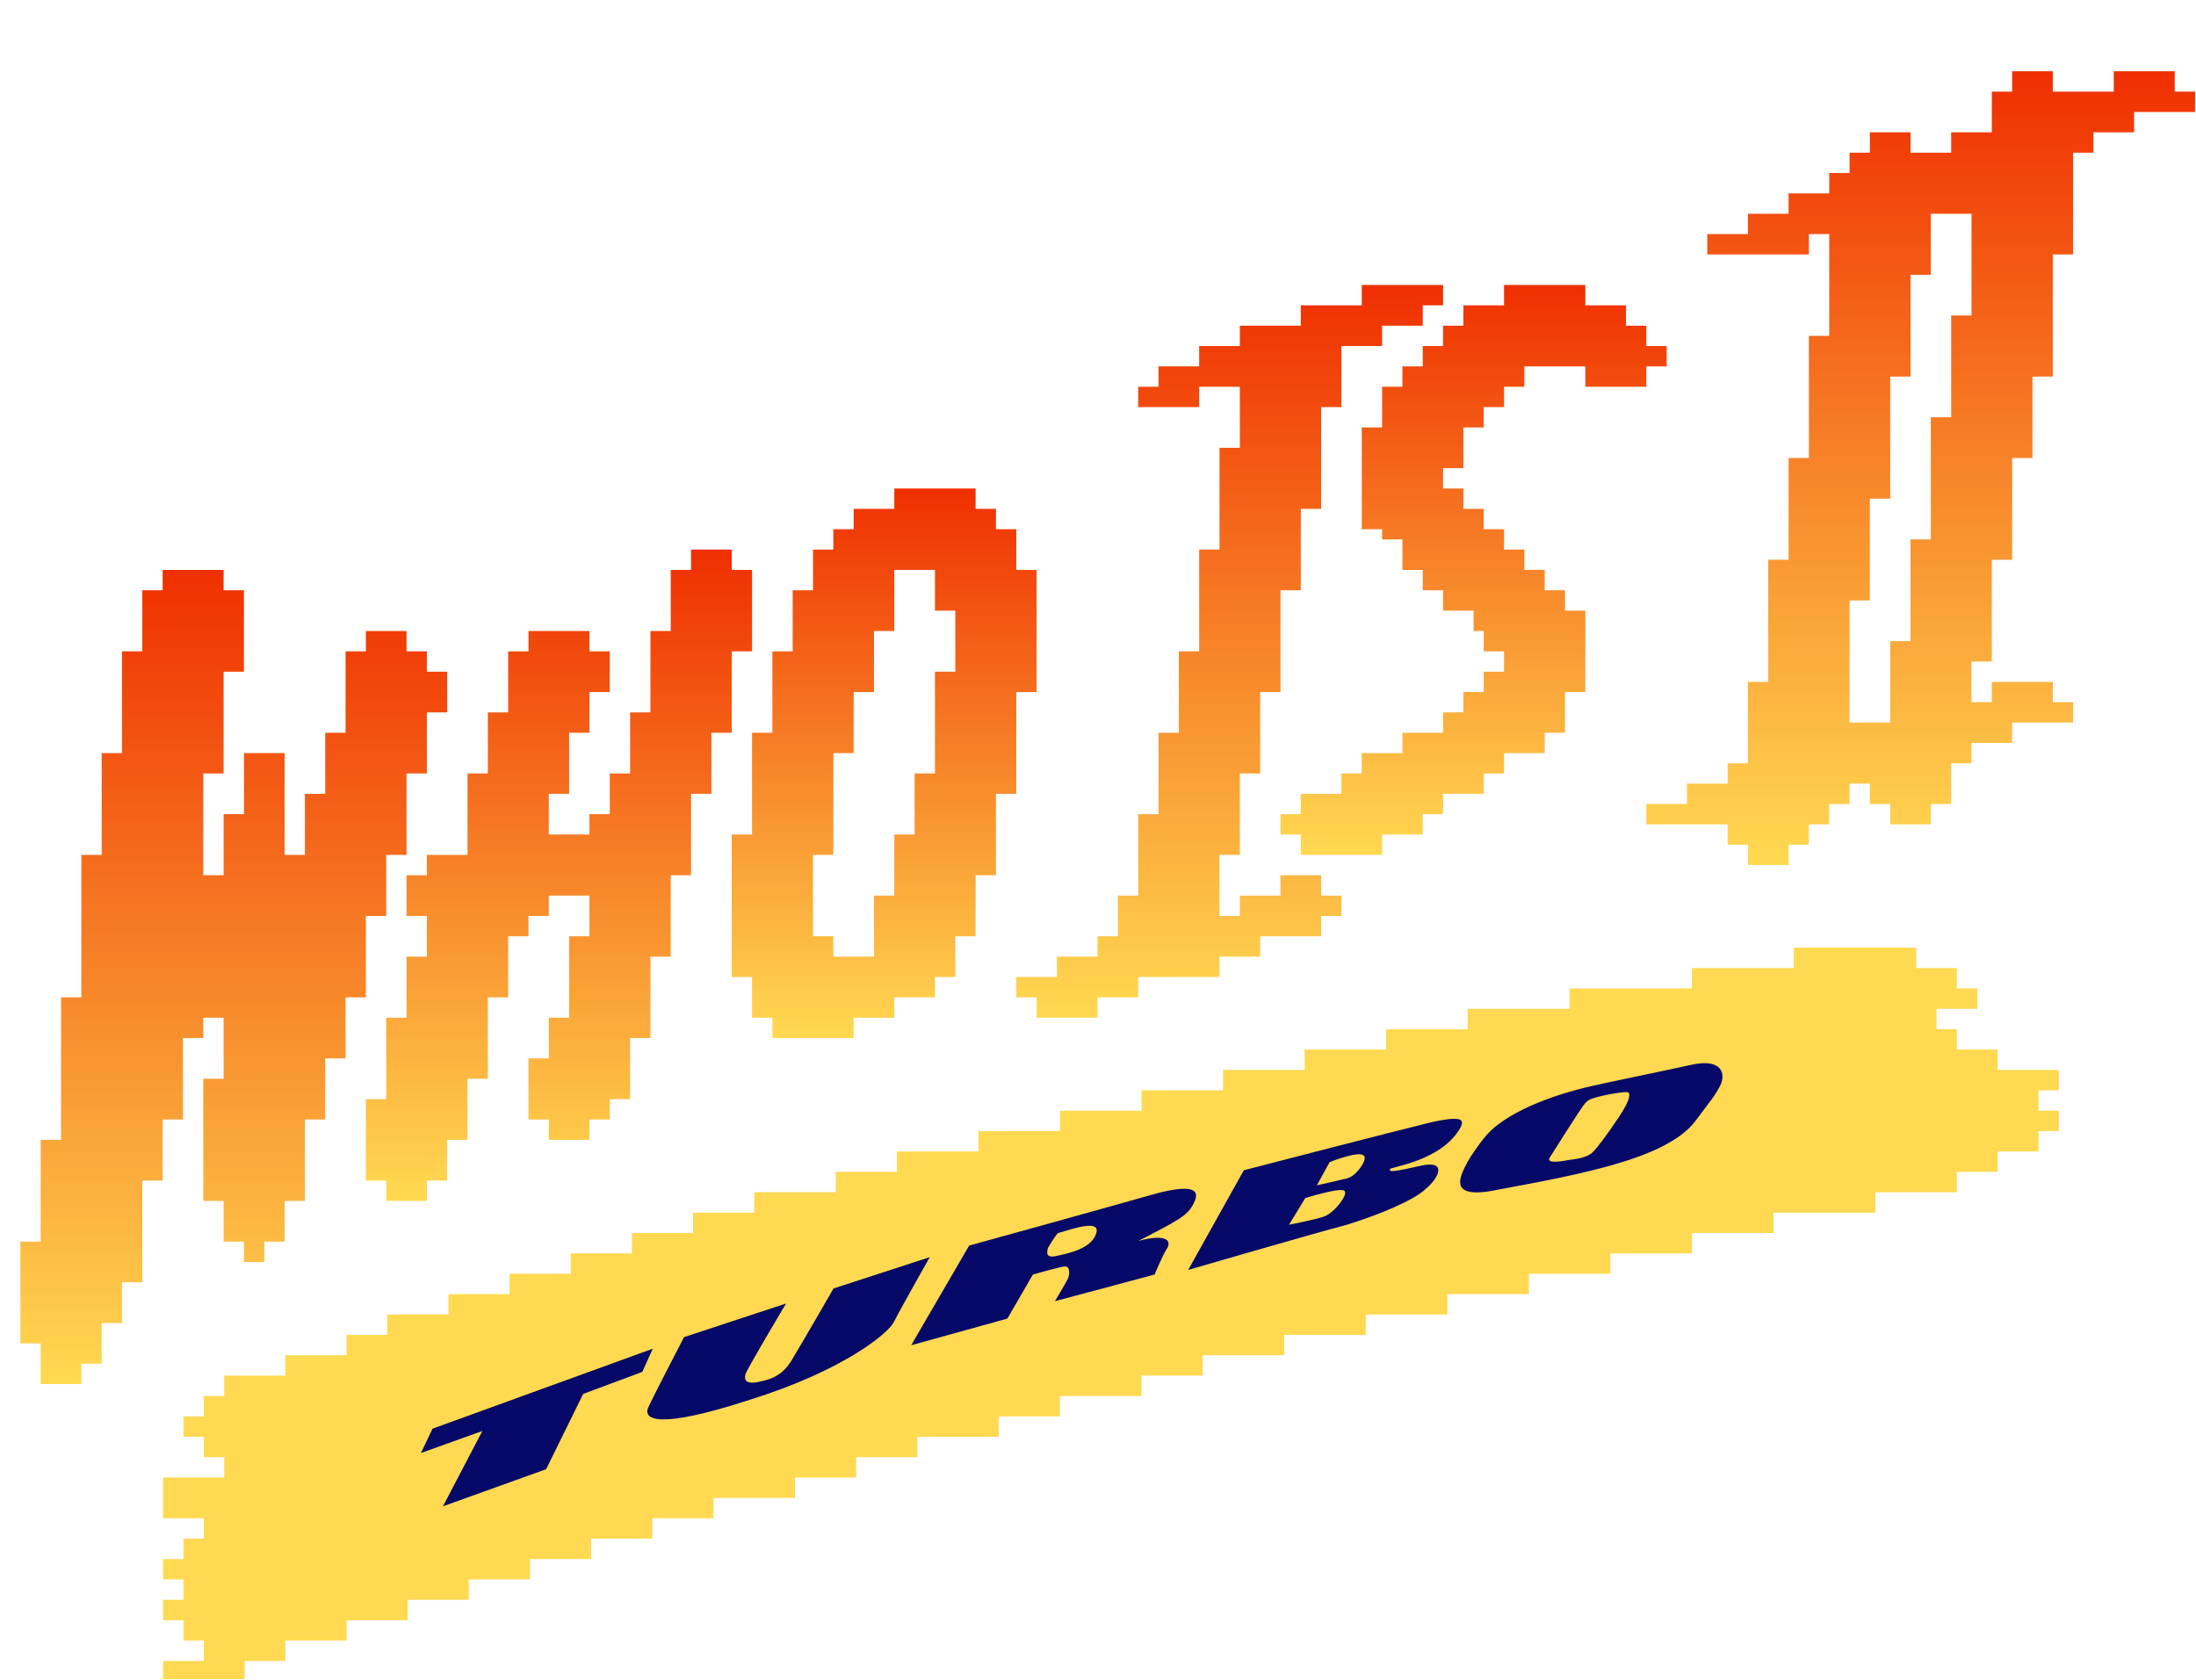
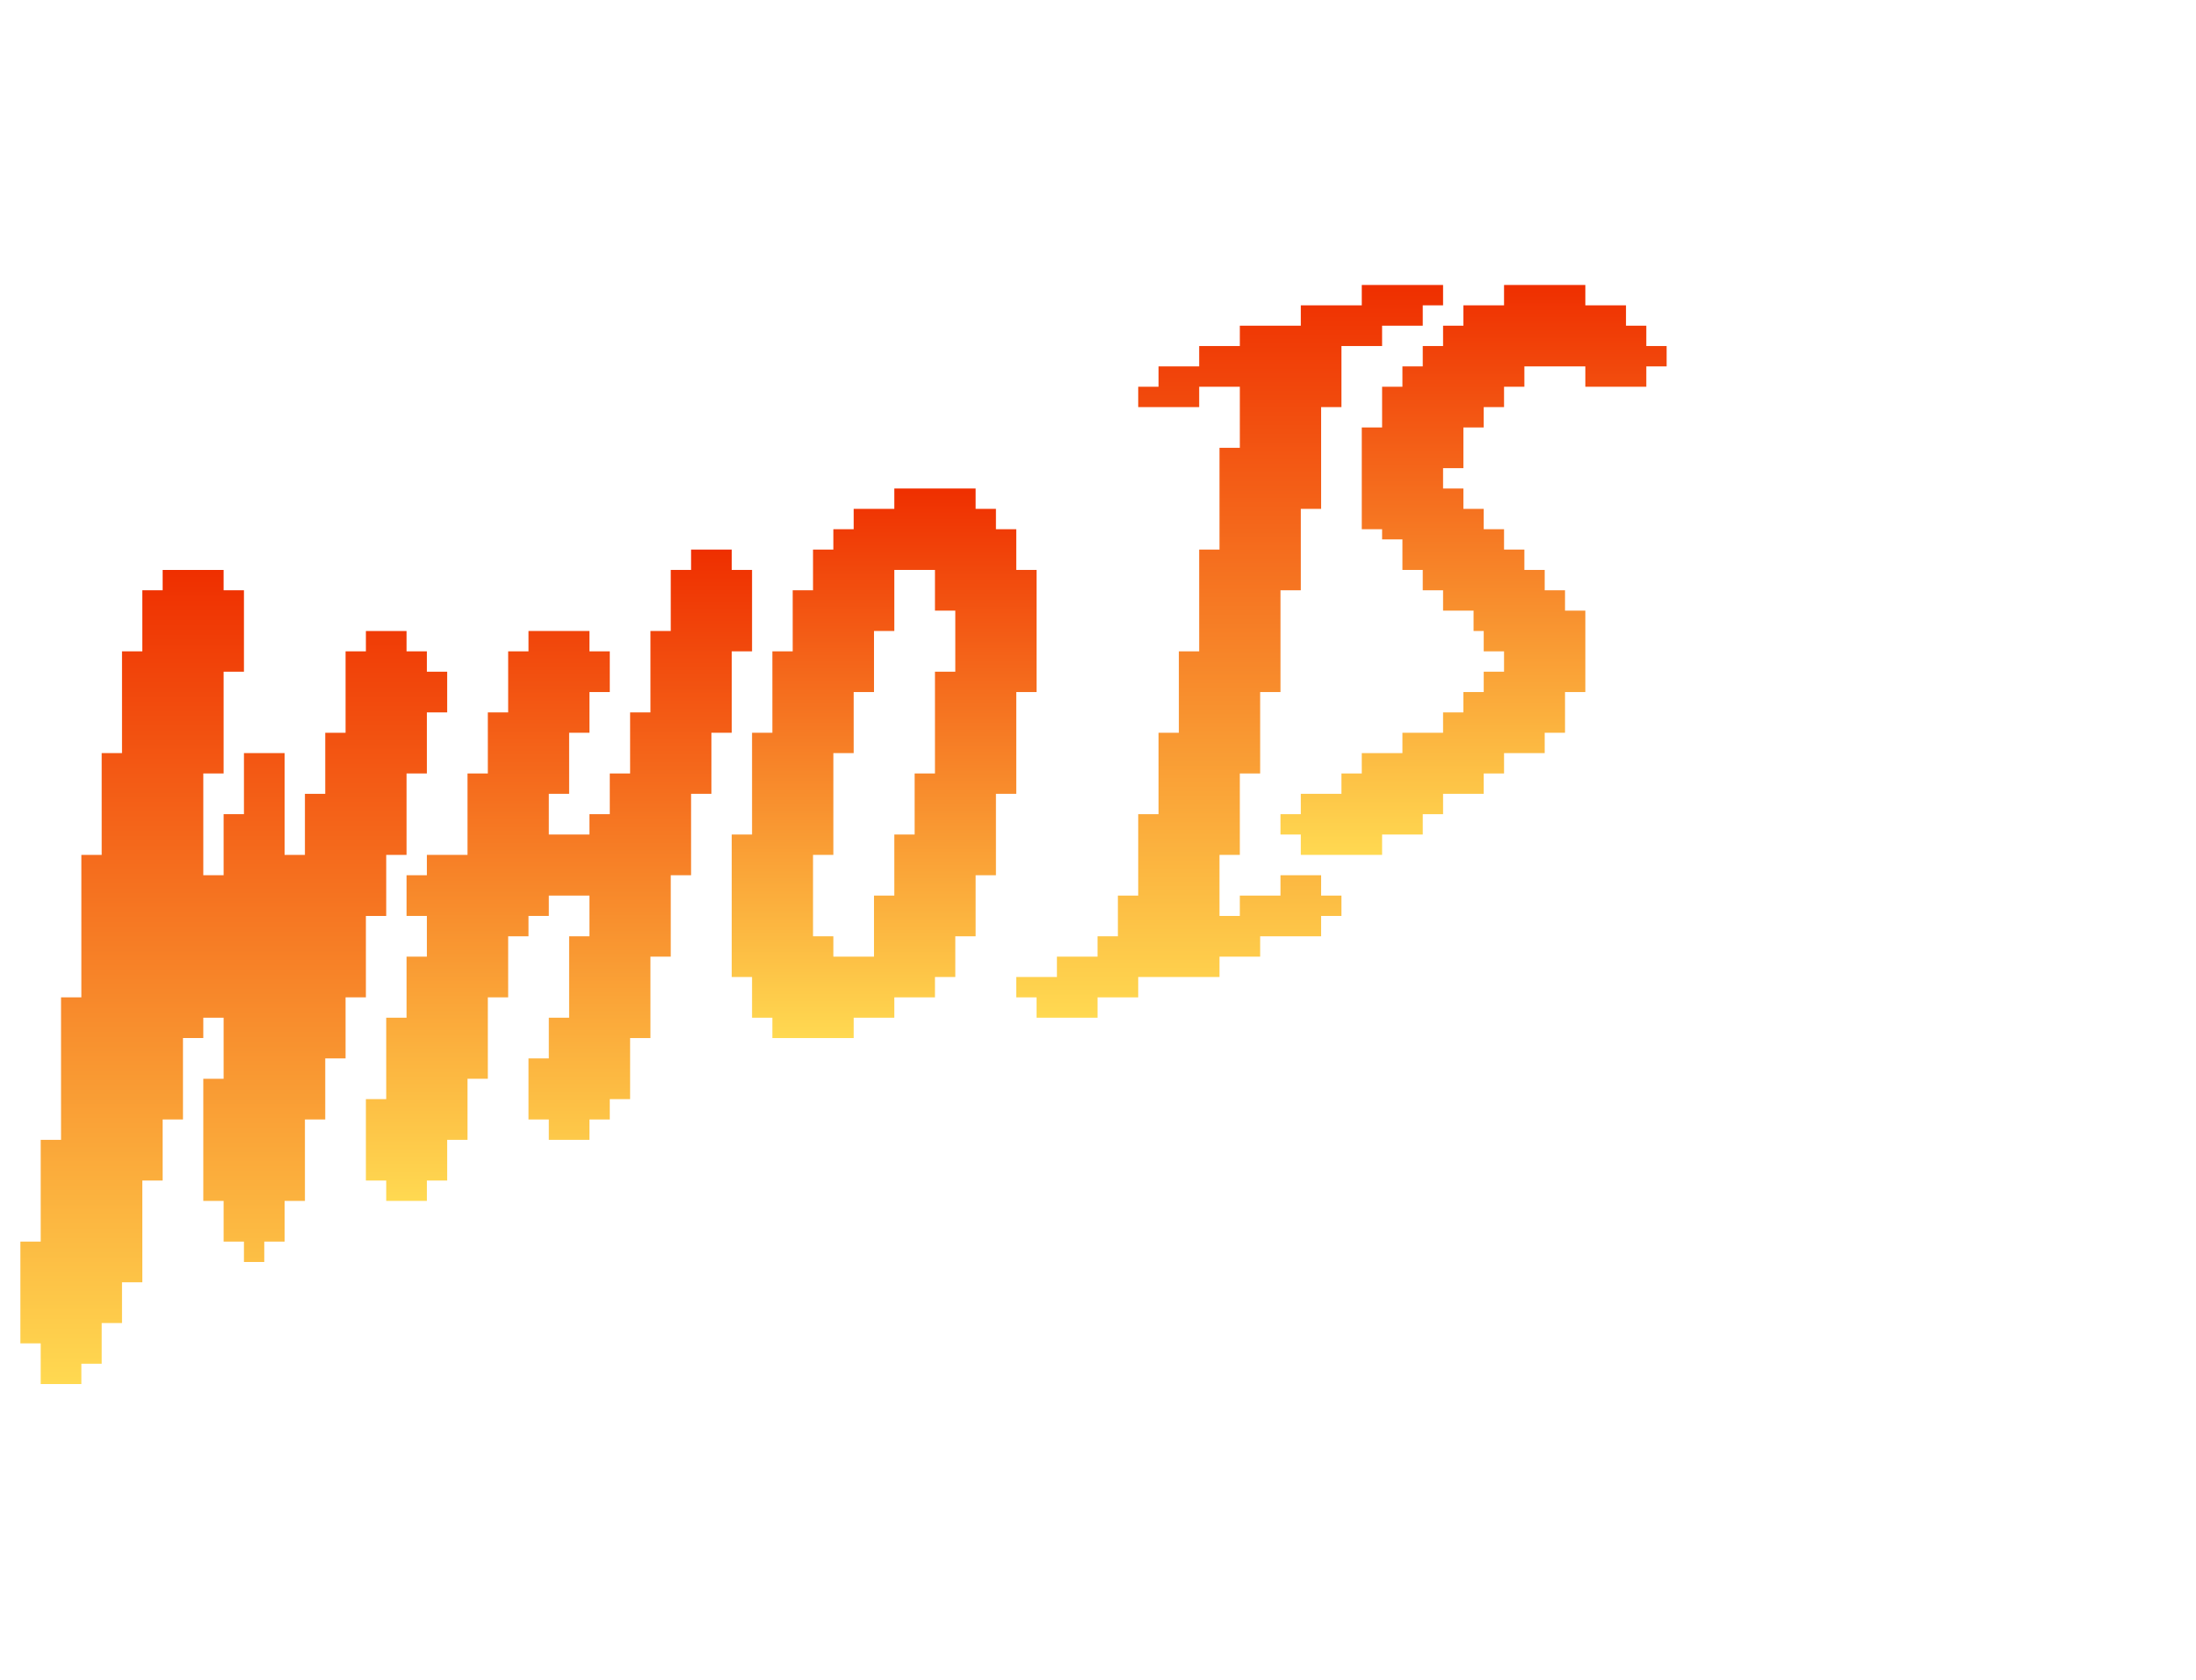
<svg xmlns="http://www.w3.org/2000/svg" width="315" height="241" viewBox="0 0 315 241" fill="none">
  <g clip-path="url(#clip0)" filter="url(#filter0_d)">
-     <path d="M311.942 10.22H309.026V7.3H300.28V10.22H297.365H291.534V7.3H285.704V10.22H284.246H282.788V16.061H276.958V18.981H271.127V16.061H265.296V18.981H262.381V21.901H259.466V24.822H253.635V27.742H247.804V30.662H241.973V33.582H256.55V30.662H259.466V36.503V45.263H256.55V62.785H253.635V77.386H250.719V94.908H247.804V103.668V106.589H244.889V109.509H239.058V112.429H233.227V115.349H239.058H241.973H244.889V118.27H247.804V121.19H253.635V118.27H256.55V115.349H259.466V113.889V112.429H262.381V109.509H265.296V112.429H268.212V115.349H274.042V112.429H276.958V106.589H279.873V103.668H285.704V100.748H291.534H294.45V97.828H291.534V94.908H282.788V97.828H279.873V91.987H282.788V77.386H285.704V62.785H288.619V51.104H291.534V33.582H294.45V27.742V18.981H297.365V16.061H303.196V13.141H311.942V10.22ZM279.873 42.343H276.958V56.944H274.042V74.466H271.127V89.067H268.212V100.748H262.381V83.227H265.296V68.625H268.212V51.104H271.127V36.503H274.042V30.662V27.742H276.958H279.873V33.582V42.343Z" fill="url(#paint0_linear)" />
    <path d="M142.852 78.846V73.006H139.936V70.085H137.021V67.165H125.36V70.085H119.529V73.006H116.614V75.926H113.698V81.766H110.783V90.527H107.868V102.208H104.952V116.809H102.037V137.251H104.952V143.092H107.868V146.012H119.529V143.092H125.36V140.171H131.19V137.251H134.106V134.331V131.411H137.021V122.65H139.936V110.969H142.852V96.368H145.767V87.607V78.846H142.852ZM134.106 93.448H131.19V108.049H128.275V116.809H125.36V125.57H122.444V131.411V134.331H116.614V131.411H113.698V119.73H116.614V105.128H119.529V96.368H122.444V87.607H125.36V78.846H131.19V84.687H134.106V87.607V93.448Z" fill="url(#paint1_linear)" />
    <path d="M104.952 78.846H102.037V75.926H96.206V78.846H93.291V87.607H90.376V99.288H87.46V108.049H84.545V113.889H81.63V116.809H75.799V110.969H78.714V102.208H81.63V96.368H84.545V90.527H81.63V87.607H72.883V90.527H69.968V99.288H67.053V108.049H64.138V116.809V118.27V119.73H58.307V122.65H55.392V128.49H58.307V134.331H55.392V143.092H52.476V154.773H49.561V166.454H52.476V169.374H58.307V166.454H61.222V163.533V160.613H64.138V151.852H67.053V140.171H69.968V131.411H72.883V128.49H75.799V125.57H81.63V128.49V131.411H78.714V134.331V140.171V143.092H75.799V148.932H72.883V157.693H75.799V160.613H81.63V157.693H84.545V154.773H87.46V146.012H90.376V134.331H93.291V122.65H96.206V110.969H99.122V102.208H102.037V90.527H104.952V78.846Z" fill="url(#paint2_linear)" />
    <path d="M58.307 93.448V90.527H55.392V87.607H49.561V90.527H46.645V102.208H43.73V110.969H40.815V119.73H37.9V105.129H34.984H32.069V113.889H29.153V122.65H26.238V108.049H29.153V93.448H32.069V81.767H29.153V78.846H20.407V81.767H17.492V90.527H14.577V97.828V102.208V105.129H11.661V118.27V119.73H8.746V140.172H5.831V160.613H2.915V175.215H0V189.816H2.915V192.736V195.656H8.746V192.736H11.661V186.896H14.577V181.055H17.492V166.454H20.407V157.693H23.323V146.012H26.238V143.092H29.153V151.853H26.238V160.613V162.073V169.374H29.153V175.215H32.069V178.135H34.984V175.215H37.9V169.374H40.815V157.693H43.73V148.932H46.645V140.172H49.561V128.491H52.476V119.73H55.392V108.049H58.307V99.288H61.222V93.448H58.307Z" fill="url(#paint3_linear)" />
    <path d="M192.413 37.963V40.883H189.497H183.667V43.804H177.836H174.921V46.724H169.09V49.644H163.259V52.564H160.344V55.485H169.09V52.564H174.921V61.325H172.005V75.926H169.09V90.528H166.175V102.209H163.259V113.89H160.344V125.571H157.429V128.491V131.411H154.513V134.331H148.683V137.251H142.852V140.172H145.767V143.092H154.513V140.172H160.344V137.251H163.259H169.09H172.005V134.331H177.836V131.411H186.582V128.491H189.497V125.571H186.582V122.65H180.751V125.571H174.921V128.491H172.005V119.73H174.921V108.049H177.836V96.368H180.751V81.767H183.667V70.086H186.582V55.485H189.497V49.644V46.724H195.328V43.804H201.159V40.883H204.074V37.963H192.413Z" fill="url(#paint4_linear)" />
    <path d="M233.228 46.724V43.804H230.312V40.883H224.481V37.963H212.82V40.883H206.989V43.804H204.074V46.724H201.159V49.644H198.243V52.564H195.328V54.025V58.405H192.413V73.006H195.328V74.466H198.243V78.847H201.159V81.767H204.074V84.687H208.447V87.607H209.905V90.528H212.82V93.448H209.905V96.368H206.989V99.288H204.074V102.209H198.243V105.129H192.413V108.049H189.497V110.969H183.667V113.89H180.751V116.81H183.667V119.73H195.328V116.81H198.243H201.159V113.89H204.074V110.969H209.905V108.049H212.82V105.129H215.735H218.651V102.209H221.566V99.288V96.368H224.481V84.687H221.566V81.767H218.651V78.847H215.735V75.926H212.82V73.006H209.905V70.086H206.989V67.166H204.074V64.245H206.989V58.405H209.905V55.485H212.82V52.564H215.735V49.644H224.481V52.564H233.228V49.644H236.143V46.724H233.228Z" fill="url(#paint5_linear)" />
    <g clip-path="url(#clip1)">
      <path d="M292.401 153.51V150.586H283.629V147.662H277.781V144.738H274.857V141.814H280.705V138.89H277.781V135.966H271.933V133.042H254.389V135.966H239.769V138.89H222.225V141.814H207.605V144.738H198.833H195.909V147.662H184.213V150.586H172.516V153.51H160.82V156.434H149.124V159.358H137.428V162.282H125.732V165.206H116.96V168.13H105.264V171.054H96.492V173.978H87.72V176.902H78.948V179.826H70.176V182.75H61.404V185.674H52.632V188.598H46.784V191.522H38.012V194.446H29.24V197.37H26.316V200.294H23.392V203.218H26.316V206.142H29.24V209.066H20.468V211.99V214.914H26.316V217.838H23.392V220.762H20.468V223.686H23.392V226.61H20.468V229.534H23.392V232.458H26.316V235.382H20.468V238.306H32.164V235.382H38.012V232.458H46.784V229.534H55.556V226.61H64.328V223.686H67.252H73.1V220.762H81.872V217.838H90.644V214.914H99.416V211.99H105.264H111.112V209.066H119.884V206.142H128.656V203.218H140.352V200.294H149.124V197.37H160.82V194.446H169.592V191.522H181.289V188.598H192.985V185.674H204.681V182.75H216.377V179.826H228.073V176.902H239.769V173.978H251.465V171.054H266.085V168.13H274.857H277.781V165.206H283.629V162.282H289.477V159.358H292.401V156.434H289.477V153.51H292.401Z" fill="#FFD951" />
-       <path d="M59.119 202.054L57.457 205.545L66.268 202.386L60.616 213.193L75.412 207.873L80.732 197.066L89.21 193.908L90.707 190.583L59.119 202.054Z" fill="#060968" />
      <path d="M116.642 181.937C116.642 181.937 111.654 190.582 110.823 191.912C109.992 193.408 108.828 194.738 106.334 195.237C103.84 195.902 103.84 194.905 104.007 194.24C104.173 193.575 109.825 184.098 109.825 184.098L95.195 188.92C95.195 188.92 90.707 197.565 90.042 199.061C89.377 200.723 91.372 202.22 104.672 197.897C117.972 193.741 124.455 188.421 125.287 186.758C126.118 185.096 130.44 177.448 130.44 177.448L116.642 181.937Z" fill="#060968" />
      <path d="M160.365 175.121C166.184 172.129 167.348 171.464 168.179 169.967C169.01 168.471 169.509 166.476 162.36 168.471C155.378 170.466 136.093 175.786 136.093 175.786L127.78 190.084L141.579 186.26L145.236 179.942C145.236 179.942 149.226 178.779 149.891 178.779C150.556 178.779 150.556 179.942 150.224 180.607C149.891 181.272 148.395 183.766 148.395 183.766L162.693 179.942C162.693 179.942 163.856 177.116 164.521 176.119C165.02 175.287 164.688 173.957 160.365 175.121ZM154.38 173.791C153.881 176.285 150.058 176.95 148.561 177.282C147.065 177.615 147.231 176.784 147.398 176.119C147.398 176.119 148.561 174.124 148.894 173.957C149.393 173.957 154.713 171.796 154.38 173.791Z" fill="#060968" />
      <path d="M206.582 158.828C207.081 157.831 207.081 157 202.094 158.163C197.273 159.327 175.494 164.98 175.494 164.98L167.514 179.277C167.514 179.277 185.801 173.957 190.29 172.793C194.613 171.463 199.933 169.302 201.595 167.64C203.424 166.143 204.754 163.483 200.93 164.315C197.273 165.146 196.275 165.312 196.441 164.813C196.608 164.481 203.922 163.65 206.582 158.828ZM186.965 171.63C185.469 172.128 181.978 172.793 181.978 172.793L184.305 168.97C184.305 168.97 189.625 167.307 189.958 167.972C190.456 168.471 188.461 171.131 186.965 171.63ZM190.29 166.143C188.96 166.476 185.968 167.141 185.968 167.141L187.796 163.816C187.796 163.816 192.285 161.987 192.784 162.985C193.116 163.65 191.62 165.811 190.29 166.143Z" fill="#060968" />
-       <path d="M239.666 149.851C235.177 150.849 226.865 152.511 224.205 153.176C221.545 153.841 213.897 156.003 210.406 159.826C209.076 161.323 207.746 163.484 207.746 163.484C206.582 165.645 204.421 169.303 211.736 167.806C218.885 166.476 223.207 165.645 228.029 164.315C232.85 162.985 238.004 160.99 240.331 157.831C242.658 154.673 242.825 154.673 243.822 152.844C244.653 151.181 244.155 148.854 239.666 149.851ZM229.192 157.499C227.862 159.494 225.701 162.486 225.202 162.653C224.704 162.985 223.872 163.318 222.21 163.484C220.547 163.816 218.885 163.983 219.384 163.151C219.882 162.32 223.706 156.335 224.205 155.67C224.704 155.005 225.036 154.839 225.535 154.673C226.366 154.34 230.522 153.509 230.689 153.841C231.021 154.34 230.522 155.504 229.192 157.499Z" fill="#060968" />
    </g>
  </g>
  <defs>
    <filter id="filter0_d" x="0" y="0" width="314.866" height="240.924" filterUnits="userSpaceOnUse" color-interpolation-filters="sRGB">
      <feFlood flood-opacity="0" result="BackgroundImageFix" />
      <feColorMatrix in="SourceAlpha" type="matrix" values="0 0 0 0 0 0 0 0 0 0 0 0 0 0 0 0 0 0 127 0" result="hardAlpha" />
      <feOffset dx="2.924" dy="2.924" />
      <feColorMatrix type="matrix" values="0 0 0 0 0.02 0 0 0 0 0.031 0 0 0 0 0.341 0 0 0 1 0" />
      <feBlend mode="normal" in2="BackgroundImageFix" result="effect1_dropShadow" />
      <feBlend mode="normal" in="SourceGraphic" in2="effect1_dropShadow" result="shape" />
    </filter>
    <linearGradient id="paint0_linear" x1="272.585" y1="7.3" x2="272.585" y2="121.19" gradientUnits="userSpaceOnUse">
      <stop stop-color="#EF2F00" />
      <stop offset="1" stop-color="#FFD951" />
    </linearGradient>
    <linearGradient id="paint1_linear" x1="123.902" y1="67.165" x2="123.902" y2="146.012" gradientUnits="userSpaceOnUse">
      <stop stop-color="#EF2F00" />
      <stop offset="1" stop-color="#FFD951" />
    </linearGradient>
    <linearGradient id="paint2_linear" x1="77.257" y1="75.926" x2="77.257" y2="169.374" gradientUnits="userSpaceOnUse">
      <stop stop-color="#EF2F00" />
      <stop offset="1" stop-color="#FFD951" />
    </linearGradient>
    <linearGradient id="paint3_linear" x1="30.611" y1="78.846" x2="30.611" y2="195.656" gradientUnits="userSpaceOnUse">
      <stop stop-color="#EF2F00" />
      <stop offset="1" stop-color="#FFD951" />
    </linearGradient>
    <linearGradient id="paint4_linear" x1="173.463" y1="37.963" x2="173.463" y2="143.092" gradientUnits="userSpaceOnUse">
      <stop stop-color="#EF2F00" />
      <stop offset="1" stop-color="#FFD951" />
    </linearGradient>
    <linearGradient id="paint5_linear" x1="208.447" y1="37.963" x2="208.447" y2="119.73" gradientUnits="userSpaceOnUse">
      <stop stop-color="#EF2F00" />
      <stop offset="1" stop-color="#FFD951" />
    </linearGradient>
    <clipPath id="clip0">
      <rect width="311.942" height="238" fill="white" />
    </clipPath>
    <clipPath id="clip1">
-       <rect width="271.933" height="105.264" fill="white" transform="translate(20.468 133.042)" />
-     </clipPath>
+       </clipPath>
  </defs>
</svg>